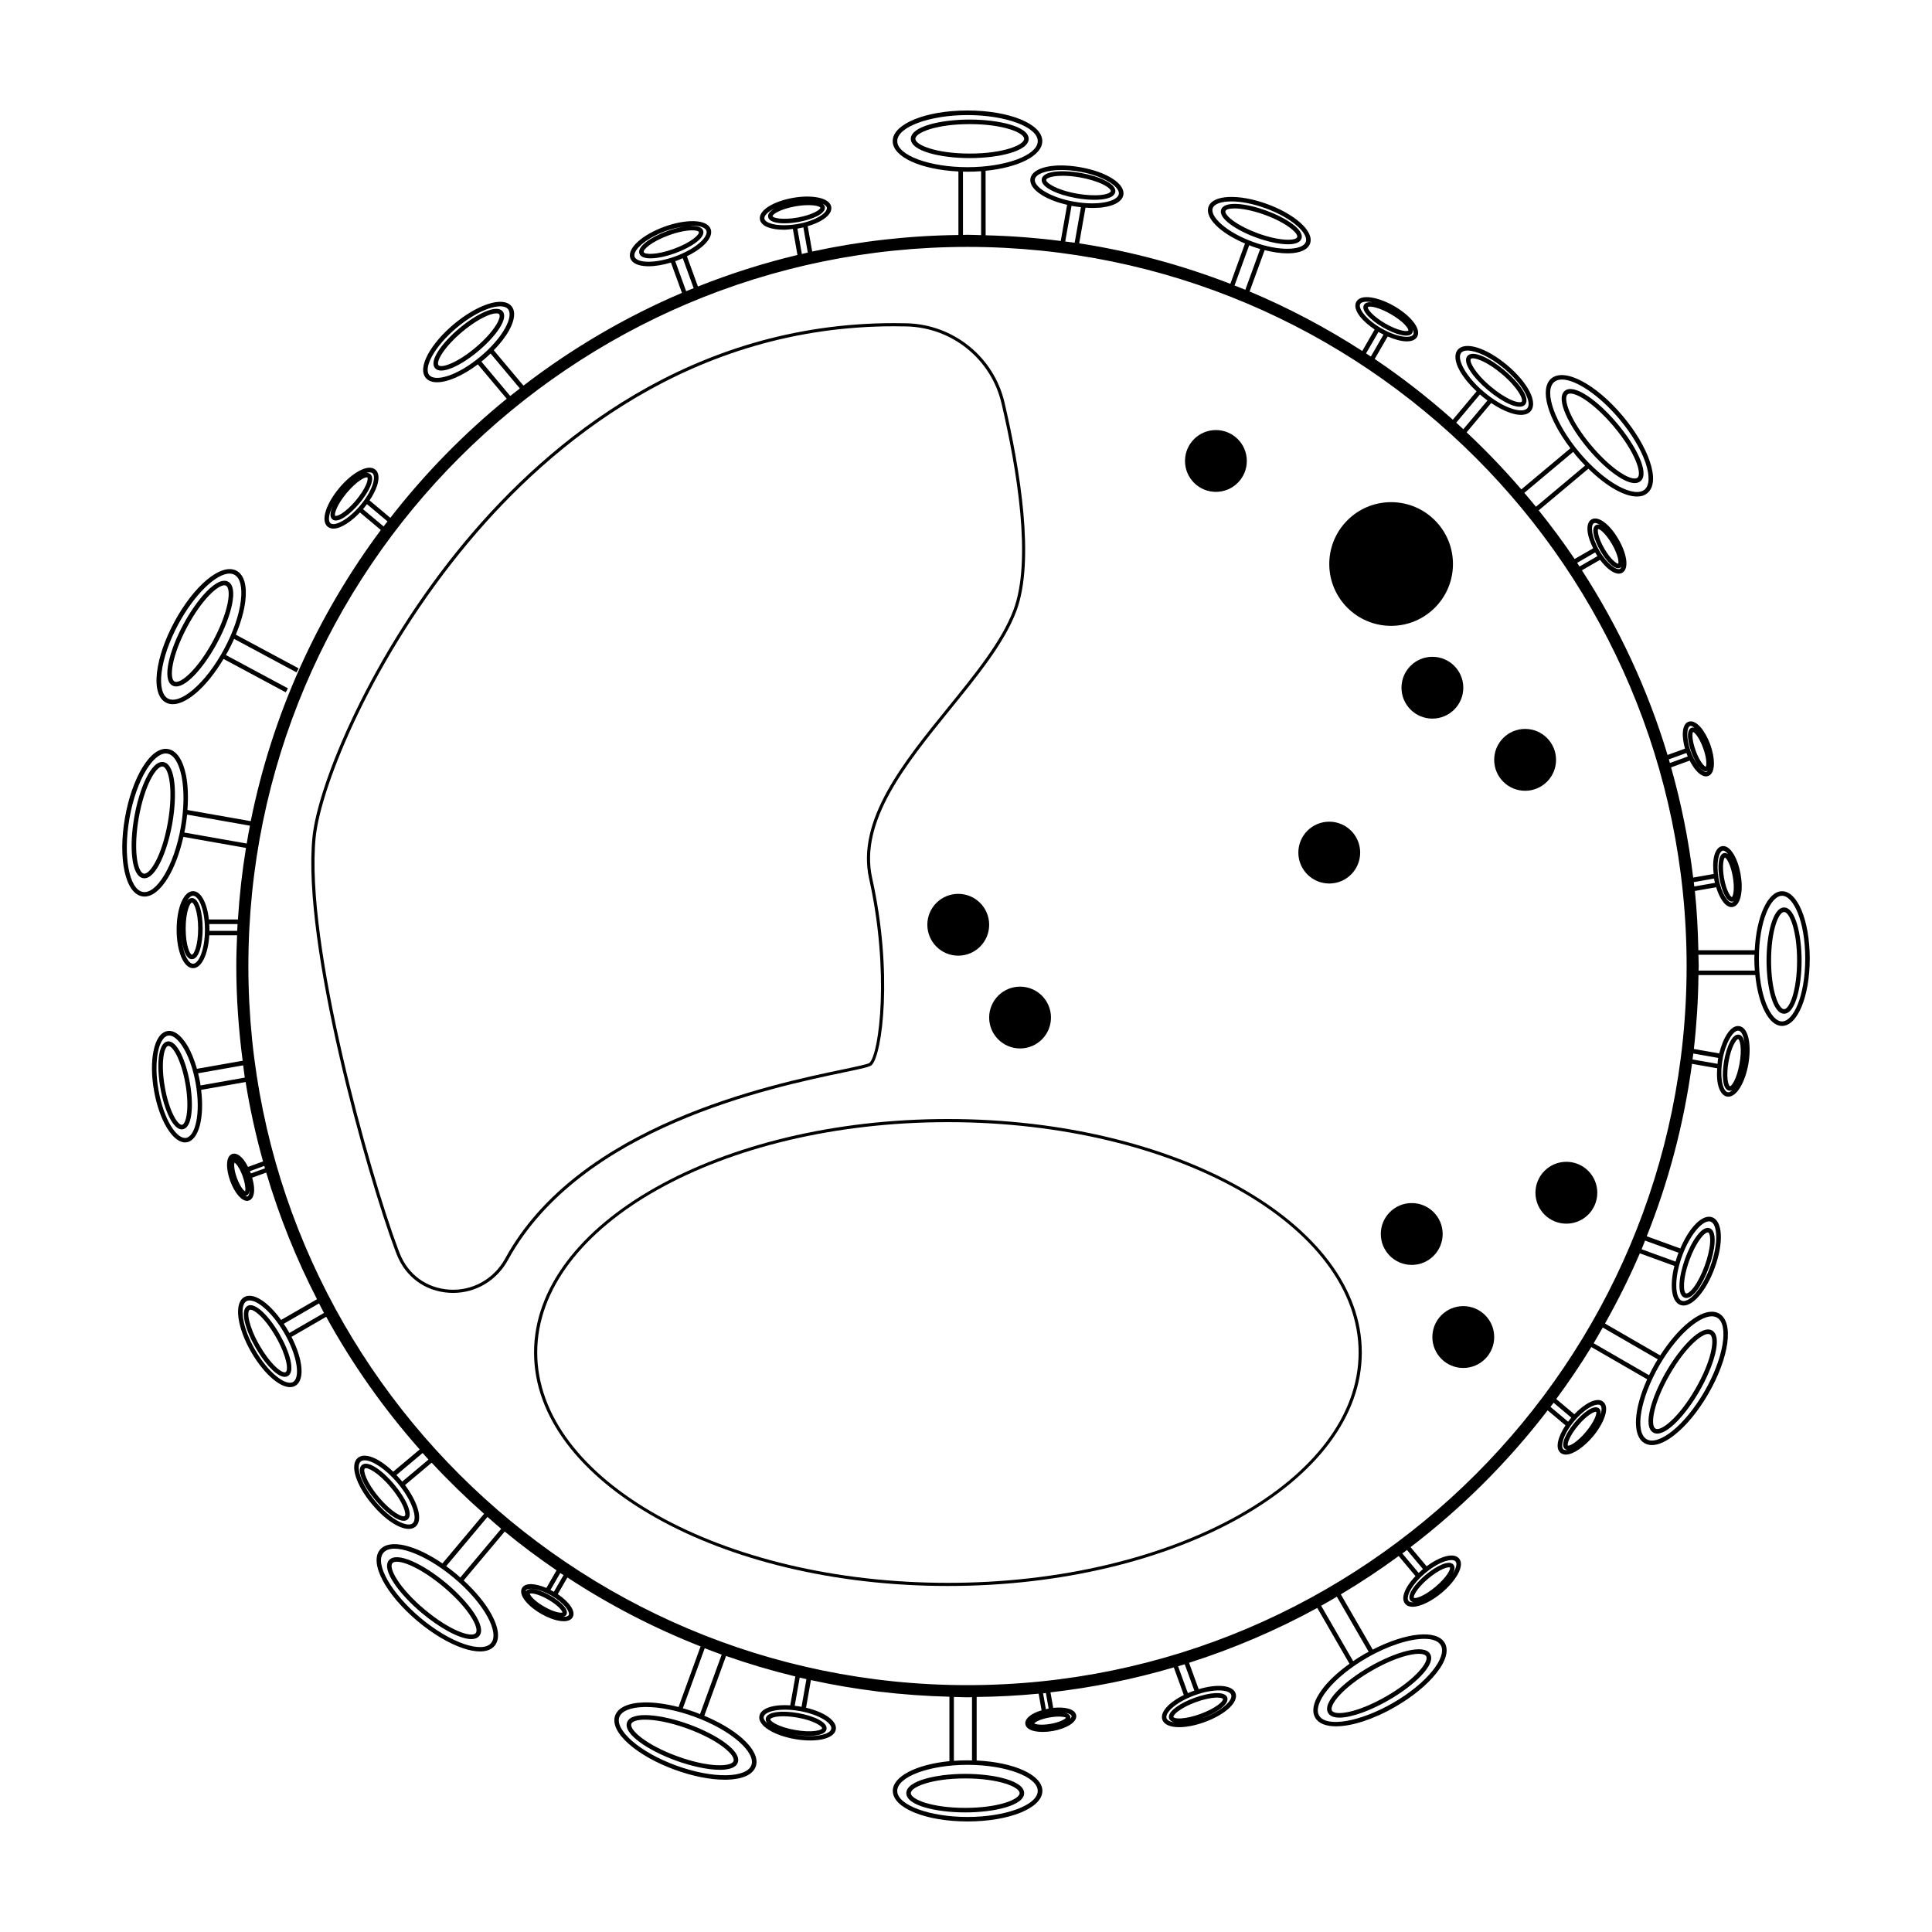
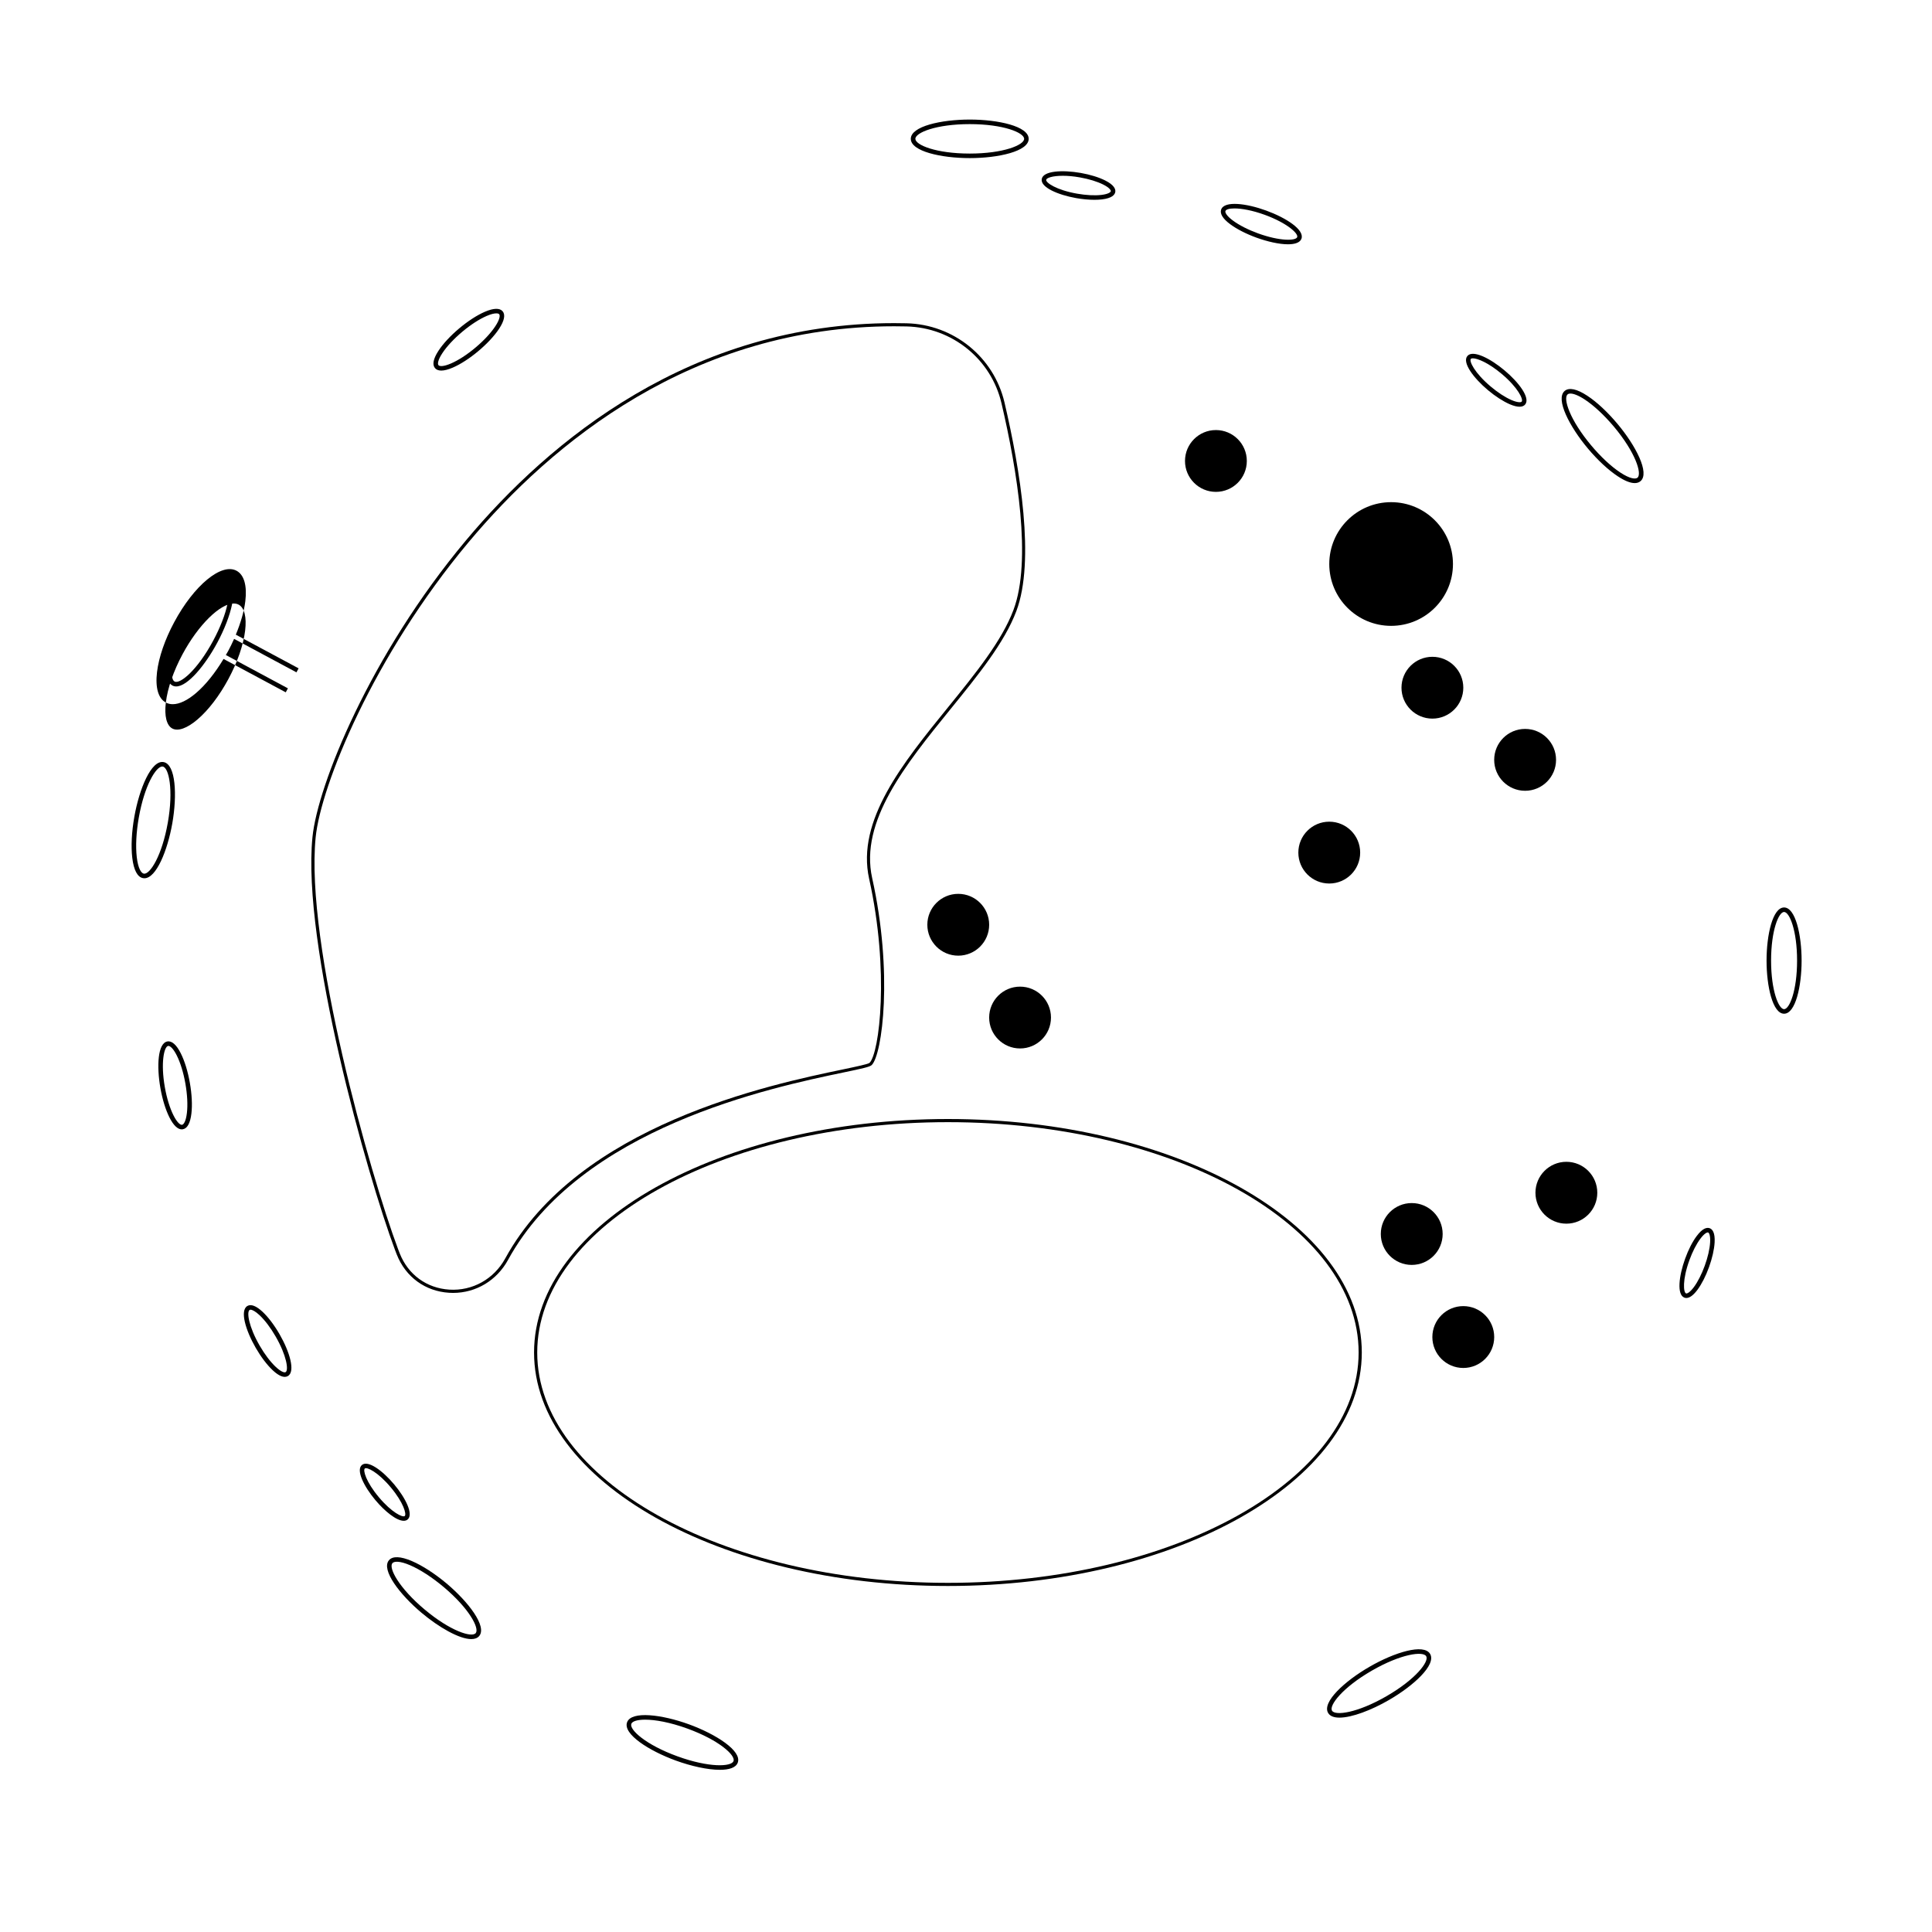
<svg xmlns="http://www.w3.org/2000/svg" fill="#000000" width="800px" height="800px" version="1.1" viewBox="144 144 512 512">
  <g>
    <path d="m416.61 180.79c0-3.316-8.051-5.106-15.613-5.106-7.57 0-15.625 1.789-15.625 5.106 0 3.316 8.051 5.109 15.625 5.109 7.562 0 15.613-1.793 15.613-5.109zm-30.027 0c0-1.629 5.481-3.898 14.414-3.898 8.922 0 14.41 2.273 14.41 3.898 0 1.633-5.488 3.906-14.41 3.906-8.934 0-14.414-2.273-14.414-3.906z" />
    <path d="m277.21 226.5c-0.766-0.91-2.398-0.871-4.707 0.121-2.066 0.891-4.473 2.449-6.793 4.394-2.312 1.941-4.273 4.047-5.5 5.926-1.379 2.102-1.703 3.691-0.938 4.609 0.367 0.438 0.934 0.656 1.672 0.656 0.805 0 1.824-0.262 3.027-0.777 2.066-0.887 4.481-2.449 6.793-4.387 2.316-1.945 4.273-4.047 5.508-5.926 1.379-2.102 1.703-3.695 0.938-4.617zm-7.211 9.621c-2.227 1.875-4.535 3.367-6.492 4.207-1.996 0.863-3.027 0.781-3.305 0.449-0.277-0.328-0.176-1.359 1.02-3.176 1.168-1.785 3.043-3.793 5.269-5.668 2.227-1.867 4.527-3.359 6.488-4.207 1.164-0.504 1.996-0.68 2.551-0.68 0.398 0 0.641 0.09 0.762 0.227 0.277 0.328 0.172 1.359-1.023 3.18-1.168 1.785-3.043 3.797-5.269 5.668z" />
    <path d="m187.34 345.96c-3.254-0.578-6.422 7.039-7.738 14.488-0.711 4.004-0.902 7.863-0.551 10.863 0.383 3.269 1.375 5.144 2.867 5.406 0.117 0.02 0.23 0.031 0.352 0.031 3.141 0 6.117-7.336 7.387-14.52 1.312-7.461 0.949-15.691-2.316-16.27zm1.133 16.055c-1.551 8.793-4.734 13.77-6.348 13.516-0.676-0.117-1.527-1.328-1.879-4.363-0.336-2.887-0.145-6.613 0.539-10.508 1.508-8.559 4.57-13.527 6.211-13.527 0.051 0 0.09 0 0.137 0.012 1.602 0.281 2.887 6.078 1.34 14.871z" />
-     <path d="m187.95 330.18c0.551 0.297 1.164 0.441 1.832 0.441 1.758 0 3.883-1.008 6.176-2.961 2.551-2.172 5.074-5.352 7.285-9.035l16.484 8.848 0.57-1.059-16.445-8.828c0.195-0.348 0.414-0.676 0.605-1.039 0.578-1.078 1.102-2.16 1.582-3.238l16.523 8.867 0.57-1.059-16.637-8.922c1.293-3.125 2.188-6.176 2.516-8.871 0.5-4.133-0.328-6.996-2.328-8.07-3.996-2.144-11.262 3.84-16.516 13.633-2.465 4.586-4.082 9.281-4.555 13.227-0.492 4.129 0.336 6.996 2.336 8.066zm-1.133-7.926c0.457-3.793 2.031-8.344 4.422-12.801 4.207-7.844 10.004-13.445 13.578-13.445 0.48 0 0.922 0.102 1.309 0.312 1.512 0.812 2.133 3.316 1.703 6.871-0.457 3.793-2.023 8.344-4.418 12.801-2.394 4.457-5.309 8.277-8.223 10.762-2.727 2.324-5.152 3.188-6.664 2.379-1.516-0.82-2.137-3.324-1.707-6.879z" />
+     <path d="m187.95 330.18c0.551 0.297 1.164 0.441 1.832 0.441 1.758 0 3.883-1.008 6.176-2.961 2.551-2.172 5.074-5.352 7.285-9.035l16.484 8.848 0.57-1.059-16.445-8.828c0.195-0.348 0.414-0.676 0.605-1.039 0.578-1.078 1.102-2.16 1.582-3.238l16.523 8.867 0.57-1.059-16.637-8.922c1.293-3.125 2.188-6.176 2.516-8.871 0.5-4.133-0.328-6.996-2.328-8.07-3.996-2.144-11.262 3.84-16.516 13.633-2.465 4.586-4.082 9.281-4.555 13.227-0.492 4.129 0.336 6.996 2.336 8.066zc0.457-3.793 2.031-8.344 4.422-12.801 4.207-7.844 10.004-13.445 13.578-13.445 0.48 0 0.922 0.102 1.309 0.312 1.512 0.812 2.133 3.316 1.703 6.871-0.457 3.793-2.023 8.344-4.418 12.801-2.394 4.457-5.309 8.277-8.223 10.762-2.727 2.324-5.152 3.188-6.664 2.379-1.516-0.82-2.137-3.324-1.707-6.879z" />
    <path d="m189.69 325.67c0.309 0.168 0.641 0.242 1.004 0.242 3.039 0 7.68-5.621 10.883-11.586 1.918-3.582 3.309-7.184 3.914-10.141 0.66-3.231 0.309-5.316-1.031-6.031-2.922-1.566-8.305 4.676-11.879 11.348-3.586 6.66-5.812 14.594-2.891 16.168zm3.945-15.609c3.863-7.195 8.035-10.953 9.82-10.953 0.168 0 0.312 0.035 0.438 0.102 0.598 0.324 1.031 1.738 0.418 4.731-0.578 2.84-1.93 6.328-3.797 9.812-4.223 7.871-8.816 11.629-10.258 10.855-1.441-0.77-0.844-6.676 3.379-14.547z" />
    <path d="m191.91 423.14c-1.137-2.262-2.367-3.356-3.551-3.144-2.562 0.453-2.871 6.543-1.855 12.324 0.527 3.008 1.379 5.777 2.402 7.809 1.047 2.074 2.172 3.168 3.266 3.168 0.098 0 0.191-0.012 0.289-0.031 1.188-0.207 1.969-1.648 2.266-4.168 0.266-2.254 0.117-5.148-0.414-8.152-0.531-3.008-1.379-5.777-2.402-7.805zm1.621 15.816c-0.258 2.195-0.848 3.055-1.281 3.129-0.43 0.082-1.285-0.527-2.273-2.5-0.969-1.93-1.785-4.574-2.293-7.465-1.129-6.387-0.23-10.746 0.875-10.941h0.074c0.449 0 1.266 0.641 2.203 2.504 0.969 1.926 1.785 4.578 2.293 7.473 0.512 2.894 0.652 5.668 0.402 7.801z" />
    <path d="m213.62 491.67c-1.688-1.586-3.094-2.137-4.055-1.578-2.07 1.195-0.453 6.492 2.211 11.109 1.379 2.394 2.961 4.484 4.457 5.894 1.258 1.184 2.352 1.789 3.234 1.789 0.301 0 0.574-0.074 0.82-0.215 2.066-1.195 0.453-6.488-2.211-11.105-1.379-2.391-2.961-4.484-4.457-5.894zm6.066 15.961c-0.352 0.203-1.301-0.156-2.629-1.41-1.41-1.328-2.922-3.324-4.242-5.617-2.906-5.031-3.508-8.969-2.648-9.465 0.059-0.035 0.137-0.055 0.227-0.055 0.453 0 1.293 0.422 2.402 1.465 1.41 1.328 2.922 3.324 4.242 5.617 2.91 5.031 3.508 8.969 2.648 9.465z" />
    <path d="m239.91 532.24c-1.633 1.367 0.559 5.719 3.566 9.305 2.492 2.977 5.598 5.481 7.516 5.481 0.402 0 0.75-0.105 1.031-0.344 1.633-1.367-0.559-5.723-3.57-9.309-3.008-3.586-6.91-6.504-8.543-5.133zm11.348 13.523c-0.523 0.449-3.438-0.91-6.856-4.988-3.422-4.074-4.254-7.168-3.719-7.613 0.535-0.441 3.438 0.906 6.856 4.984 3.422 4.074 4.246 7.168 3.719 7.617z" />
    <path d="m253.18 557.71c-3.031-1.301-5.144-1.375-6.109-0.223-2.133 2.543 2.883 9.09 8.676 13.949 4.519 3.793 9.965 6.941 13.148 6.941 0.902 0 1.621-0.258 2.098-0.812 2.133-2.539-2.883-9.09-8.68-13.957-3.121-2.606-6.363-4.703-9.133-5.898zm16.887 19.082c-1.047 1.254-6.711-0.527-13.551-6.273-6.836-5.742-9.578-11.008-8.531-12.258 0.441-0.523 1.914-0.656 4.719 0.551 2.664 1.152 5.801 3.188 8.828 5.727 6.844 5.738 9.582 11.004 8.535 12.254z" />
    <path d="m310.18 600.43c-1.137 3.117 5.812 7.551 12.922 10.141 4.047 1.473 8.434 2.449 11.668 2.449 2.457 0 4.262-0.562 4.746-1.91 1.137-3.113-5.809-7.547-12.922-10.141-7.109-2.586-15.281-3.652-16.414-0.539zm28.215 10.273c-0.555 1.531-6.488 1.789-14.879-1.266-8.395-3.047-12.766-7.062-12.211-8.594 0.246-0.68 1.559-1.113 3.668-1.113 2.644 0 6.551 0.676 11.219 2.371 8.387 3.059 12.762 7.07 12.203 8.602z" />
-     <path d="m384.18 619.2c0 3.32 8.047 5.109 15.613 5.109 7.57 0 15.617-1.785 15.617-5.109 0-3.316-8.047-5.106-15.617-5.106-7.566 0.004-15.613 1.793-15.613 5.106zm30.027 0c0 1.633-5.488 3.906-14.414 3.906s-14.414-2.273-14.414-3.906c0-1.629 5.488-3.898 14.414-3.898s14.414 2.273 14.414 3.898z" />
    <path d="m495.96 597.94c0.504 0.871 1.578 1.25 3.012 1.25 3.293 0 8.496-1.996 13.059-4.637 6.566-3.785 12.637-9.352 10.973-12.234-1.652-2.867-9.527-0.395-16.066 3.391-6.57 3.785-12.641 9.359-10.977 12.23zm11.57-11.191c7.734-4.469 13.617-5.238 14.434-3.824 0.805 1.41-2.797 6.121-10.539 10.59-7.734 4.465-13.617 5.234-14.434 3.824-0.805-1.41 2.805-6.121 10.539-10.59z" />
-     <path d="m582.12 523.64c0.324 0.188 0.68 0.277 1.074 0.277 3.031 0 7.805-5.43 11.16-11.246 3.777-6.555 6.246-14.414 3.387-16.07-2.883-1.656-8.445 4.418-12.234 10.973-3.789 6.555-6.258 14.406-3.387 16.066zm4.43-15.473c4.457-7.734 9.168-11.348 10.59-10.535 1.406 0.816 0.629 6.699-3.828 14.434-4.469 7.727-9.168 11.348-10.59 10.535-1.418-0.82-0.637-6.699 3.828-14.434z" />
    <path d="m590.39 487.89c0.145 0.059 0.316 0.09 0.504 0.09 0.699 0 1.672-0.457 2.941-2.156 1.113-1.5 2.207-3.629 3.059-5.984 0.855-2.363 1.387-4.691 1.496-6.555 0.156-2.684-0.621-3.547-1.301-3.793-0.691-0.25-1.828-0.098-3.445 2.066-1.125 1.5-2.207 3.621-3.059 5.984-1.664 4.574-2.262 9.594-0.195 10.348zm1.32-9.938c0.816-2.254 1.848-4.266 2.902-5.672 0.992-1.336 1.672-1.672 1.969-1.672 0.039 0 0.07 0.004 0.102 0.016 0.227 0.086 0.621 0.734 0.516 2.606-0.102 1.75-0.609 3.953-1.426 6.203-0.816 2.254-1.848 4.273-2.891 5.68-1.125 1.5-1.848 1.742-2.066 1.652-0.703-0.25-1.008-3.586 0.895-8.812z" />
-     <path d="m616.27 380.18c-3.797 0-6.812 6.723-7.25 15.637h-14.938c-0.117-5.281-0.383-10.531-0.918-15.699l5.637-0.992c0.867 2.863 2.363 5.269 4.066 5.269 0.105 0 0.215-0.012 0.324-0.031 1.043-0.188 1.809-1.258 2.156-3.027 0.324-1.578 0.297-3.586-0.07-5.652-0.363-2.07-1.023-3.965-1.859-5.34-0.945-1.543-2.023-2.293-3.066-2.102-1.043 0.18-1.809 1.258-2.168 3.023-0.246 1.238-0.215 2.762-0.051 4.344l-5.422 0.961c-1.199-9.984-3.18-19.738-5.856-29.207l4.938-1.797c0.516 1.023 1.094 1.934 1.715 2.637 0.887 1.012 1.789 1.547 2.602 1.547 0.195 0 0.402-0.031 0.59-0.102 2.047-0.746 1.797-4.852 0.539-8.34-0.68-1.832-1.582-3.473-2.578-4.602-1.125-1.27-2.254-1.777-3.199-1.441-1.809 0.66-1.82 3.965-0.918 7.133l-4.625 1.676c-5.273-17.488-12.977-33.918-22.691-48.941l4.801-2.769c1.559 2.074 3.438 3.664 4.949 3.664 0.344 0 0.66-0.082 0.953-0.25 0.918-0.527 1.27-1.793 1.004-3.57-0.246-1.586-0.953-3.461-2.004-5.273-1.043-1.812-2.301-3.367-3.562-4.367-1.406-1.125-2.684-1.449-3.594-0.926-0.918 0.523-1.27 1.793-1.004 3.57 0.195 1.246 0.734 2.664 1.438 4.09l-4.914 2.836c-2.984-4.438-6.184-8.723-9.516-12.891l13.156-11.035c2.418 2.363 4.922 4.328 7.301 5.629 2.117 1.16 4.016 1.742 5.566 1.742 1.125 0 2.055-0.301 2.785-0.918 1.742-1.457 1.969-4.43 0.629-8.375-1.27-3.758-3.809-8.027-7.152-12.016-7.144-8.516-15.469-12.898-18.953-9.969-3.231 2.707-0.953 10.586 5.059 18.488l-13 10.906c-4.566-5.301-9.406-10.348-14.504-15.129l6.516-7.766c1.703 1.148 3.426 2.062 4.996 2.59 1.082 0.367 2.047 0.551 2.883 0.551 1.152 0 2.035-0.336 2.602-1.012 1.949-2.312-0.746-7.551-6.266-12.176-5.512-4.625-11.141-6.367-13.078-4.062-0.973 1.164-0.805 3.113 0.492 5.488 0.992 1.809 2.57 3.727 4.5 5.531l-6.297 7.508c-6.535-5.809-13.43-11.203-20.703-16.09l3.438-5.949c1.789 0.777 3.613 1.281 5.066 1.281 1.258 0 2.254-0.359 2.746-1.203 0.578-1.02 0.207-2.449-1.062-4.035-1.152-1.438-2.922-2.887-4.996-4.086-3.906-2.258-8.758-3.438-10.055-1.184-0.59 1.02-0.215 2.449 1.055 4.031 0.918 1.148 2.254 2.301 3.797 3.332l-3.285 5.699c-9.438-6.074-19.398-11.387-29.855-15.773l3.984-10.953c2.144 0.535 4.211 0.848 6.019 0.848h0.395c3.043-0.07 5.039-0.992 5.617-2.586s-0.352-3.578-2.644-5.594c-2.137-1.883-5.254-3.629-8.766-4.902-7.535-2.746-14.359-2.438-15.488 0.699-0.578 1.594 0.352 3.578 2.644 5.586 1.773 1.562 4.242 3.012 7.019 4.195l-3.883 10.68c-12.762-4.934-26.152-8.602-40.059-10.734l1.672-9.457c0.641 0.047 1.281 0.09 1.879 0.09 4.523 0 7.766-1.27 8.156-3.465 0.516-2.941-4.387-6.102-11.406-7.336-7.019-1.246-12.699 0.051-13.219 2.996-0.258 1.48 0.852 3.066 3.144 4.457 1.742 1.059 4.039 1.926 6.578 2.516l-1.691 9.574c-6.539-0.836-13.176-1.34-19.902-1.508l-0.016-17.09c8.727-0.863 15.027-4.008 15.027-7.867 0-4.543-8.711-8.113-19.824-8.113s-19.82 3.566-19.82 8.113c0 4.211 7.477 7.566 17.418 8.047v16.836c-13.281 0.16-26.238 1.664-38.754 4.379l-1.184-6.715c1.441-0.43 2.75-0.957 3.793-1.598 1.785-1.082 2.648-2.332 2.445-3.523-0.211-1.184-1.449-2.066-3.5-2.473-1.859-0.371-4.231-0.344-6.66 0.09-2.445 0.43-4.68 1.211-6.297 2.195-1.785 1.09-2.648 2.332-2.445 3.523 0.336 1.906 3.117 2.727 6.367 2.727 0.766 0 1.566-0.121 2.363-0.211l1.211 6.898c-9.055 2.168-17.855 4.969-26.371 8.359l-2.918-8.012c1.633-0.805 3.082-1.715 4.188-2.691 1.828-1.613 2.578-3.215 2.109-4.516-0.473-1.301-2.082-2.051-4.516-2.102-2.254-0.047-5.004 0.473-7.766 1.477-2.766 1.008-5.215 2.379-6.902 3.859-1.824 1.613-2.574 3.215-2.102 4.516 0.473 1.301 2.074 2.047 4.516 2.102 0.102 0 0.207 0.004 0.312 0.004 1.762 0 3.812-0.352 5.926-0.984l2.922 8.031c-15.078 6.422-29.164 14.73-42.008 24.582l-7.863-9.371c1.715-1.77 3.141-3.594 4.09-5.332 1.512-2.762 1.723-5.019 0.598-6.359-1.129-1.336-3.387-1.516-6.363-0.516-2.801 0.945-5.977 2.836-8.938 5.32-2.961 2.488-5.375 5.285-6.793 7.879-1.512 2.762-1.723 5.019-0.598 6.352 0.641 0.77 1.676 1.137 2.969 1.137 2.785 0 6.797-1.715 10.812-4.742l7.652 9.113c-11.441 9.309-21.781 19.91-30.844 31.559l-5.5-4.621c0.855-1.289 1.535-2.586 1.945-3.773 0.684-2.031 0.543-3.582-0.402-4.375-0.941-0.797-2.5-0.66-4.375 0.367-1.715 0.938-3.559 2.519-5.188 4.473-1.637 1.949-2.883 4.039-3.508 5.883-0.684 2.023-0.543 3.578 0.398 4.375 0.434 0.359 0.957 0.523 1.551 0.523 2 0 4.746-1.867 7.031-4.273l5.531 4.637c-16.746 22.48-28.738 48.703-34.477 77.164l-16.773-2.957c0.25-3.371 0.152-6.551-0.383-9.215-0.82-4.082-2.504-6.543-4.731-6.938-2.231-0.398-4.66 1.344-6.82 4.902-2.066 3.391-3.699 8.082-4.606 13.211-1.93 10.941 0.066 20.137 4.543 20.922 0.211 0.035 0.418 0.055 0.629 0.055 2.055 0 4.231-1.734 6.195-4.957 1.742-2.856 3.144-6.664 4.098-10.855l16.59 2.922c-1.02 6.227-1.727 12.555-2.133 18.965h-7.699c-0.484-4.41-2.117-7.508-4.195-7.508-2.484 0-4.352 4.387-4.352 10.211 0 5.82 1.875 10.207 4.352 10.207 2.262 0 3.996-3.656 4.297-8.711h7.371c-0.109 2.691-0.207 5.387-0.207 8.105 0 8.52 0.613 16.898 1.684 25.137l-12.117 2.137c-0.68-2.387-1.562-4.559-2.602-6.273-1.652-2.711-3.523-4.039-5.25-3.727-1.738 0.309-3.039 2.188-3.664 5.305-0.586 2.922-0.535 6.648 0.145 10.5 1.387 7.879 4.934 13.699 8.227 13.699 0.16 0 0.324-0.02 0.48-0.051 3.152-0.551 4.684-6.492 3.777-13.875l11.785-2.074c1.148 7.152 2.711 14.172 4.621 21.043l-3.981 1.449c-0.43-0.832-0.891-1.602-1.406-2.18-0.973-1.109-1.969-1.551-2.801-1.246-1.805 0.656-1.621 4.102-0.508 7.168 0.57 1.566 1.352 2.957 2.195 3.914 0.777 0.883 1.562 1.344 2.266 1.344 0.188 0 0.363-0.035 0.535-0.102 0.836-0.301 1.316-1.273 1.344-2.75 0.02-0.973-0.195-2.121-0.523-3.293l3.723-1.355c3.449 11.684 7.977 22.91 13.457 33.562l-9.508 5.492c-1.309-1.805-2.719-3.367-4.121-4.488-2.262-1.809-4.277-2.363-5.672-1.551-2.746 1.586-1.926 7.992 1.879 14.574 1.77 3.059 3.898 5.68 6.012 7.359 1.578 1.266 3.039 1.914 4.254 1.914 0.523 0 1.004-0.121 1.422-0.363 1.395-0.805 1.93-2.828 1.496-5.688-0.336-2.207-1.234-4.734-2.523-7.273l9.199-5.32c6.949 12.652 15.289 24.426 24.777 35.16l-7.019 5.891c-3.754-3.629-7.543-5.199-9.383-3.652-2.188 1.832-0.551 7.141 3.809 12.332 3.406 4.055 7.152 6.484 9.684 6.484 0.715 0 1.324-0.188 1.805-0.594 2.004-1.684 0.777-6.266-2.785-11.023l7.062-5.93c4.402 4.742 9.043 9.262 13.891 13.543l-11.035 13.148c-7.227-4.934-14.066-6.594-16.547-3.637-2.922 3.488 1.457 11.809 9.969 18.949 3.988 3.352 8.258 5.894 12.016 7.164 1.699 0.57 3.215 0.855 4.508 0.855 1.715 0 3.039-0.504 3.871-1.484 1.461-1.742 1.16-4.711-0.836-8.359-1.602-2.938-4.203-6.062-7.356-8.977l10.879-12.957c4.418 3.629 8.996 7.047 13.734 10.277l-2.695 4.676c-2.766-1.176-5.566-1.527-6.457 0.02-1.102 1.906 1.762 4.934 5.012 6.812 1.719 0.988 3.488 1.664 4.992 1.895 0.367 0.055 0.719 0.086 1.043 0.086 1.152 0 1.977-0.359 2.367-1.047 0.977-1.691-1.168-4.258-3.934-6.133l2.551-4.414c11.035 7.246 22.848 13.375 35.293 18.273l-5.844 16.062c-3.281-0.832-6.43-1.281-9.141-1.219-4.156 0.102-6.879 1.328-7.652 3.461-0.781 2.133 0.516 4.82 3.641 7.57 2.984 2.621 7.316 5.047 12.207 6.828 4.672 1.699 9.332 2.621 13.195 2.621 0.188 0 0.367 0 0.543-0.004 4.16-0.098 6.879-1.324 7.656-3.461 0.777-2.125-0.523-4.816-3.641-7.566-2.516-2.207-6.019-4.258-9.98-5.918l5.762-15.844c5.996 2.106 12.121 3.918 18.367 5.43l-1.355 7.652c-1.617-0.105-3.16-0.047-4.453 0.211-2.188 0.438-3.512 1.371-3.727 2.625-0.227 1.254 0.707 2.59 2.609 3.742 1.742 1.062 4.137 1.898 6.762 2.359 1.41 0.25 2.797 0.379 4.09 0.379 1.109 0 2.152-0.102 3.066-0.277 2.191-0.441 3.512-1.375 3.734-2.629 0.395-2.242-2.934-4.606-7.891-5.777l1.289-7.324c11.863 2.606 24.141 4.098 36.707 4.41v17.074c-8.711 0.863-15.008 4.004-15.008 7.875 0 4.543 8.707 8.105 19.82 8.105s19.824-3.562 19.824-8.105c0-4.219-7.481-7.578-17.418-8.051v-16.836c5.531-0.066 11.012-0.344 16.426-0.871l0.781 4.414c-0.945 0.293-1.828 0.629-2.523 1.055-1.305 0.797-1.934 1.734-1.777 2.629 0.156 0.898 1.066 1.566 2.57 1.863 0.609 0.117 1.293 0.18 2.019 0.18 0.848 0 1.754-0.086 2.672-0.246 1.715-0.301 3.285-0.852 4.422-1.547 1.309-0.797 1.945-1.727 1.785-2.629-0.309-1.738-3.125-2.266-6.086-1.965l-0.727-4.106c11.215-1.273 22.129-3.508 32.684-6.613l2.656 7.32c-4.027 1.984-6.398 4.606-5.68 6.574 0.473 1.301 2.137 1.953 4.449 1.953 1.91 0 4.254-0.441 6.742-1.352 5.531-2.012 9.055-5.305 8.195-7.656-0.785-2.152-4.863-2.535-9.766-1.062l-2.551-6.996c11.859-3.785 23.219-8.656 33.977-14.535l8.539 14.793c-2.746 1.977-5.117 4.098-6.812 6.211-2.602 3.25-3.406 6.125-2.273 8.086 0.898 1.543 2.863 2.281 5.512 2.281 4.109 0 9.848-1.793 15.703-5.176 4.508-2.602 8.363-5.742 10.832-8.844 2.609-3.25 3.414-6.117 2.273-8.082-2.106-3.648-10.254-2.781-19.078 1.77l-8.453-14.637c5.273-3.144 10.395-6.539 15.332-10.156l4.449 5.309c-0.992 1.055-1.84 2.137-2.402 3.176-0.973 1.785-1.102 3.258-0.344 4.16 0.473 0.559 1.16 0.801 1.996 0.801 2.156 0 5.234-1.629 7.734-3.723 3.465-2.906 6.246-7.078 4.566-9.074-0.746-0.902-2.231-1.043-4.152-0.387-1.406 0.473-2.941 1.328-4.449 2.438l-4.254-5.062c13.648-10.422 25.871-22.625 36.328-36.25l4.731 3.977c-1.891 2.871-2.863 5.977-1.328 7.266 0.395 0.328 0.875 0.48 1.414 0.48 2.066 0 4.996-2.188 7.176-4.781 2.746-3.273 4.644-7.617 2.746-9.203-1.691-1.422-5.008 0.523-7.664 3.289l-4.793-4.031c3.285-4.453 6.398-9.043 9.289-13.773l14.809 8.543c-3.613 7.969-4.055 15-0.711 16.93 0.578 0.332 1.238 0.508 1.969 0.508 1.723 0 3.828-0.945 6.109-2.777 3.109-2.484 6.246-6.332 8.848-10.844 5.562-9.621 6.828-18.941 2.891-21.215-1.969-1.137-4.84-0.328-8.086 2.273-2.621 2.09-5.234 5.188-7.566 8.801l-14.629-8.449c3.387-6.016 6.484-12.219 9.23-18.605l9.16 3.336c-1.32 5.266-0.777 9.496 1.566 10.352 0.277 0.102 0.559 0.145 0.855 0.145 1.219 0 2.625-0.836 4.035-2.445 1.621-1.84 3.129-4.519 4.223-7.543 2.414-6.621 2.125-12.379-0.648-13.391-2.57-0.938-6.039 2.574-8.465 8.262l-8.898-3.238c5.773-14.465 9.848-29.773 11.996-45.695l6.672 1.18c-0.09 1.465-0.082 2.867 0.156 4.039 0.402 2.023 1.281 3.254 2.449 3.465 0.117 0.023 0.238 0.023 0.352 0.023 1.062 0 2.168-0.852 3.129-2.438 0.973-1.598 1.754-3.809 2.176-6.219 0.797-4.523 0.238-9.578-2.363-10.039-2.344-0.418-4.379 3.215-5.356 7.231l-6.723-1.18c0.73-6.438 1.145-12.973 1.219-19.582h15.055c0.785 7.812 3.602 13.477 7.094 13.477 4.109 0 7.34-7.844 7.34-17.855 0.004-10.004-3.227-17.848-7.336-17.848zm-13.07-3.887c0.59 3.356 0.082 5.254-0.238 5.445-0.352-0.074-1.484-1.684-2.074-5.039-0.598-3.391-0.059-5.301 0.215-5.445 0.344 0.039 1.508 1.648 2.098 5.039zm-3.84-4.785c0.238-1.195 0.699-1.988 1.188-2.082 0.039-0.004 0.07-0.004 0.102-0.004 0.383 0 0.867 0.363 1.34 0.977-0.352-0.277-0.711-0.395-1.082-0.328-1.602 0.289-1.754 3.742-1.211 6.836 0.527 2.961 1.762 6.031 3.285 6.031 0.059 0 0.125-0.004 0.195-0.016 0.117-0.02 0.215-0.09 0.324-0.145-0.168 0.211-0.344 0.367-0.523 0.402-0.953 0.156-2.785-2.203-3.543-6.465-0.324-1.922-0.355-3.769-0.074-5.207zm-404.5 11.672c0.492 0 1.652 2.352 1.652 6.906 0 4.555-1.152 6.906-1.652 6.906s-1.652-2.348-1.652-6.906c0-4.559 1.16-6.906 1.652-6.906zm-2.856 7.211c0-0.047 0.004-0.086 0.004-0.125 0 0.324 0.012 0.645 0.031 0.969-0.012-0.285-0.035-0.551-0.035-0.844zm3.152 9.008c-1.367 0-2.867-3.144-3.102-7.773 0.207 3.394 1.098 6.574 2.805 6.574 1.961 0 2.852-4.203 2.852-8.105 0-3.906-0.891-8.113-2.852-8.113-0.48 0-0.898 0.262-1.25 0.699 0.484-0.82 1.027-1.301 1.551-1.301 1.492 0 3.152 3.699 3.152 9.008 0.004 5.312-1.66 9.012-3.156 9.012zm11.699-8.711h-7.356c0-0.105 0.012-0.203 0.012-0.301 0-0.52-0.031-1.012-0.059-1.5h7.508c-0.035 0.602-0.078 1.203-0.105 1.801zm-13.531 54.859c-2.383 0.422-5.891-4.574-7.32-12.688-0.656-3.703-0.711-7.269-0.145-10.055 0.516-2.559 1.492-4.144 2.691-4.359 0.09-0.016 0.188-0.02 0.281-0.02 1.145 0 2.484 1.145 3.734 3.195 1.473 2.422 2.648 5.801 3.301 9.508 1.426 8.102-0.164 13.996-2.543 14.418zm3.816-13.891c-0.039-0.25-0.055-0.488-0.102-0.742-0.152-0.848-0.336-1.672-0.535-2.481l11.949-2.109c0.145 1.09 0.25 2.18 0.418 3.258zm219.77 169.12c-0.004-0.012-0.016-0.02-0.016-0.031-0.016-0.074 0-0.168 0.047-0.277-0.031 0.102-0.031 0.199-0.031 0.309zm179.7-252.55c-0.102 0.141-0.207 0.258-0.324 0.297-0.414 0.156-1.145-0.273-1.879-1.109-0.09-0.098-0.156-0.246-0.246-0.352 0.68 0.883 1.309 1.344 1.898 1.344 0.137 0 0.266-0.02 0.395-0.07 0.07-0.027 0.098-0.082 0.156-0.109zm-1.262-5.988c1.055 2.887 0.926 4.672 0.691 4.957-0.363-0.07-1.613-1.355-2.664-4.242-1.074-2.969-0.918-4.766-0.711-4.969 0.328 0.012 1.605 1.289 2.684 4.254zm-3.469-5.832c0.059-0.02 0.117-0.031 0.188-0.031 0.266 0 0.621 0.207 0.984 0.5-0.258-0.082-0.516-0.105-0.766-0.012-1.672 0.609-0.805 4.379-0.031 6.508 0.492 1.359 1.125 2.574 1.762 3.481-0.734-0.984-1.426-2.207-1.949-3.648-1.348-3.699-1.016-6.496-0.188-6.797zm-0.965 7.144c0.012 0.02 0.012 0.039 0.02 0.059 0.105 0.297 0.238 0.586 0.352 0.871l-4.75 1.727c-0.102-0.316-0.188-0.645-0.277-0.969zm-19.715-55.336c1.691 2.938 1.859 4.902 1.633 5.184-0.352 0.016-1.969-1.062-3.672-4.012-1.715-2.973-1.859-4.941-1.641-5.18 0.012 0 0.02-0.004 0.031-0.004 0.406-0.004 1.988 1.137 3.648 4.012zm-5.234-3.18c-0.176-1.199-0.031-2.102 0.414-2.352 0.102-0.055 0.215-0.086 0.352-0.086 0.332 0 0.785 0.211 1.258 0.504-0.383-0.117-0.746-0.121-1.062 0.059-0.691 0.395-0.848 1.328-0.516 2.781 0.289 1.188 0.887 2.625 1.715 4.039 0.816 1.414 1.754 2.66 2.644 3.496 0.785 0.742 1.465 1.113 2.047 1.113 0.215 0 0.422-0.055 0.609-0.16 0.105-0.059 0.176-0.156 0.258-0.242-0.082 0.25-0.188 0.457-0.352 0.551-0.836 0.488-3.356-1.113-5.523-4.852-0.965-1.68-1.617-3.41-1.844-4.852zm0.773 5.356c0.02 0.035 0.031 0.066 0.051 0.102 0.168 0.309 0.352 0.605 0.551 0.898l-4.75 2.746c-0.215-0.324-0.414-0.656-0.629-0.977zm-10.84-45.164c0.523-0.441 1.219-0.648 2.035-0.648 3.672 0 9.922 4.156 15.215 10.473 3.254 3.879 5.719 8.004 6.949 11.629 1.145 3.391 1.043 5.969-0.266 7.074-1.309 1.102-3.871 0.75-7.019-0.969-3.344-1.832-6.988-4.977-10.242-8.855-6.484-7.731-9.543-16.297-6.672-18.703zm5.019 18.523c0.246 0.316 0.465 0.637 0.734 0.953 0.777 0.938 1.594 1.824 2.418 2.672l-13.027 10.926c-1.004-1.25-2.047-2.473-3.078-3.691zm-29.043-22.137c-1.023-1.879-1.25-3.387-0.629-4.133 0.324-0.387 0.898-0.578 1.664-0.578 2.188 0 5.906 1.578 9.734 4.785 5.152 4.328 7.359 9.004 6.121 10.484-0.629 0.75-2.156 0.785-4.191 0.098-2.231-0.75-4.793-2.281-7.203-4.301-2.41-2.023-4.359-4.281-5.496-6.356zm4.324 6.918c0.137 0.117 0.258 0.242 0.395 0.352 0.527 0.441 1.062 0.848 1.602 1.25l-6.398 7.617c-0.621-0.578-1.238-1.164-1.879-1.734zm-19.875-18.461c0.918 0.977 0.953 1.465 0.918 1.535-0.039 0.066-0.484 0.277-1.789-0.031-1.25-0.297-2.777-0.941-4.301-1.824-3.481-2.012-4.852-3.984-4.644-4.344 0.051-0.09 0.238-0.145 0.551-0.145 0.926 0 2.922 0.488 5.531 2 1.531 0.875 2.848 1.871 3.734 2.809zm-10.891-2.836c-0.906-1.133-1.27-2.137-0.953-2.68 0.238-0.398 0.836-0.605 1.691-0.605 0.441 0 0.945 0.066 1.508 0.172-1.043-0.117-1.859 0.059-2.211 0.684-0.906 1.57 2.004 4.207 5.09 5.984 1.621 0.941 3.266 1.633 4.625 1.953 0.559 0.133 1.043 0.203 1.465 0.203 0.805 0 1.359-0.246 1.641-0.734 0.145-0.25 0.156-0.543 0.125-0.852 0.227 0.535 0.289 0.996 0.105 1.301-0.66 1.148-4.398 0.695-8.414-1.629-1.957-1.125-3.609-2.477-4.672-3.797zm3.883 4.723c0.059 0.035 0.117 0.082 0.176 0.109 0.371 0.215 0.777 0.402 1.16 0.598l-3.356 5.82c-0.422-0.281-0.855-0.543-1.281-0.828zm-41.602-28.512c-1.867-1.641-2.715-3.199-2.324-4.281 0.402-1.113 2.231-1.785 4.938-1.785 2.43 0 5.578 0.543 9.012 1.797 3.375 1.223 6.359 2.887 8.395 4.676 1.859 1.637 2.707 3.195 2.312 4.277-0.395 1.082-2.047 1.734-4.523 1.793-2.684 0.082-6.051-0.578-9.438-1.809-3.371-1.219-6.344-2.879-8.371-4.668zm7.34 5.547c0.207 0.082 0.414 0.18 0.629 0.258 0.766 0.281 1.527 0.52 2.281 0.734l-3.934 10.809c-0.945-0.395-1.91-0.754-2.863-1.137zm-54.211-14.254c-1.809-1.102-2.75-2.277-2.586-3.231 0.246-1.391 2.996-2.457 7.062-2.457 1.438 0 3.043 0.137 4.758 0.434 6.559 1.16 10.762 4.066 10.422 5.949-0.324 1.883-5.273 3.18-11.828 2.023-3.047-0.535-5.832-1.5-7.828-2.719zm7.125 3.801c0.172 0.031 0.332 0.082 0.508 0.105 0.68 0.121 1.34 0.195 1.988 0.266l-1.664 9.41c-0.828-0.121-1.668-0.211-2.5-0.316zm-46.184-17.137c0-3.742 8.531-6.906 18.617-6.906 10.09 0 18.617 3.164 18.617 6.906 0 3.742-8.523 6.906-18.617 6.906-10.09-0.004-18.617-3.16-18.617-6.906zm22.223 7.973v16.941c-1.199-0.02-2.398-0.098-3.606-0.098-0.402 0-0.797 0.031-1.199 0.035l-0.004-16.77c0.398 0.012 0.797 0.023 1.199 0.023 1.238 0 2.438-0.055 3.609-0.133zm-49.203 9.309c1.324-0.23 2.469-0.316 3.422-0.316 1.996 0 3.125 0.398 3.18 0.691 0.074 0.43-1.961 1.875-6.07 2.602-4.109 0.727-6.519 0.059-6.594-0.367-0.078-0.438 1.957-1.883 6.062-2.609zm-8.227 3.269c-0.109-0.645 0.59-1.496 1.883-2.289 0.289-0.172 0.605-0.332 0.934-0.488-1.215 0.664-1.984 1.457-1.828 2.316 0.211 1.211 2.047 1.688 4.309 1.688 1.164 0 2.445-0.125 3.672-0.344 3.621-0.641 7.367-2.16 7.043-3.988-0.066-0.352-0.293-0.625-0.594-0.852 0.637 0.293 1.055 0.645 1.129 1.047 0.105 0.645-0.594 1.5-1.891 2.289-1.496 0.91-3.582 1.633-5.879 2.035-4.742 0.828-8.543-0.059-8.777-1.414zm8.742 2.617c0.082-0.012 0.156-0.004 0.242-0.02 0.453-0.082 0.898-0.188 1.34-0.293l1.176 6.68c-0.523 0.117-1.047 0.242-1.578 0.363zm-39.727 8.793c-1.855-0.039-3.129-0.535-3.414-1.316-0.289-0.777 0.379-1.977 1.773-3.199 1.578-1.387 3.891-2.68 6.519-3.633 1.676-0.613 3.293-0.957 4.832-1.168-1.41 0.227-2.969 0.641-4.473 1.184-4.191 1.527-8.074 4.082-7.375 6 0.316 0.867 1.426 1.234 2.938 1.234 1.84 0 4.266-0.539 6.57-1.375 4.191-1.527 8.07-4.082 7.375-5.996-0.348-0.945-1.656-1.293-3.391-1.219 0.176-0.004 0.387-0.059 0.559-0.059h0.293c1.848 0.047 3.125 0.535 3.41 1.316 0.289 0.777-0.379 1.977-1.773 3.199-1.578 1.391-3.891 2.68-6.516 3.633s-5.219 1.445-7.328 1.398zm11.855-8.32c1.043 0 1.664 0.195 1.758 0.457 0.215 0.609-1.93 2.734-6.656 4.457-4.727 1.723-7.738 1.473-7.961 0.863-0.227-0.609 1.926-2.734 6.648-4.457 2.688-0.98 4.824-1.32 6.211-1.32zm-4.504 8.172c0.125-0.039 0.258-0.074 0.387-0.121 0.555-0.207 1.09-0.43 1.613-0.66l2.891 7.945c-0.664 0.266-1.344 0.516-2 0.785zm-65.176 30.191c-0.77-0.922-0.504-2.746 0.734-5.012 1.352-2.457 3.664-5.141 6.508-7.527 2.852-2.394 5.883-4.207 8.551-5.109 1.148-0.395 2.168-0.578 3.004-0.578 0.941 0 1.648 0.242 2.051 0.73 0.77 0.922 0.508 2.746-0.73 5.008-1.352 2.469-3.664 5.141-6.508 7.531-6.238 5.234-12.066 6.793-13.609 4.957zm13.805-3.582c0.191-0.152 0.383-0.293 0.574-0.453 0.648-0.551 1.266-1.113 1.859-1.684l7.766 9.254c-0.852 0.66-1.703 1.324-2.551 2zm-35.664 34.785c1.203-1.43 2.504-2.641 3.641-3.391 0.891-0.586 1.414-0.711 1.656-0.711 0.09 0 0.141 0.016 0.16 0.035 0.074 0.059 0.227 0.562-0.348 1.91-0.539 1.254-1.508 2.734-2.711 4.176-1.203 1.438-2.5 2.641-3.641 3.391-1.223 0.801-1.75 0.734-1.824 0.676-0.34-0.289 0.301-2.789 3.066-6.086zm-4.324 8.051c-0.523-0.438-0.535-1.582-0.031-3.066 0.207-0.609 0.516-1.258 0.855-1.914-0.863 1.715-1.176 3.238-0.332 3.945 0.207 0.176 0.504 0.312 0.926 0.312 0.543 0 1.289-0.223 2.324-0.902 1.238-0.816 2.625-2.102 3.898-3.621 1.281-1.523 2.309-3.113 2.891-4.473 0.867-2.016 0.488-2.91 0.02-3.305-0.227-0.191-0.574-0.332-1.066-0.301 0.312-0.086 0.613-0.156 0.863-0.156 0.324 0 0.59 0.082 0.777 0.23 0.52 0.438 0.535 1.582 0.031 3.066-0.578 1.707-1.742 3.664-3.285 5.496-3.184 3.785-6.781 5.602-7.871 4.688zm8.617-3.723c0.055-0.07 0.121-0.133 0.176-0.203 0.312-0.371 0.594-0.746 0.871-1.125l5.453 4.57c-0.344 0.449-0.707 0.883-1.043 1.328zm-48.285 84.305c-0.875 4.984-2.457 9.527-4.449 12.797-1.859 3.059-3.894 4.637-5.586 4.344-3.688-0.648-5.32-9.598-3.566-19.531 0.875-4.984 2.465-9.527 4.449-12.793 1.715-2.816 3.578-4.379 5.176-4.379 0.141 0 0.277 0.012 0.414 0.035 1.688 0.297 3.062 2.484 3.762 5.992 0.746 3.742 0.684 8.555-0.199 13.535zm0.926 1.387c0.082-0.395 0.188-0.77 0.258-1.176 0.211-1.203 0.367-2.398 0.488-3.57l16.645 2.934c-0.309 1.57-0.578 3.148-0.848 4.731zm13.938 91.543c-0.812-2.231-0.785-3.68-0.625-4.055 0.363 0.191 1.309 1.273 2.121 3.5 0.875 2.414 0.777 3.906 0.699 4.086-0.281-0.047-1.32-1.125-2.195-3.531zm2.82 4.875c-0.125 0.051-0.336 0.012-0.609-0.141 0.109-0.004 0.223-0.02 0.336-0.066 0.508-0.188 0.742-0.707 0.82-1.359-0.039 1.012-0.309 1.488-0.547 1.566zm0.902-6.074c-0.074-0.215-0.188-0.398-0.273-0.605l3.809-1.387c0.059 0.211 0.121 0.422 0.18 0.637zm12.074 50.797c0.352 2.301 0.02 3.93-0.91 4.469-0.926 0.539-2.504 0.012-4.324-1.445-1.996-1.594-4.027-4.09-5.719-7.027-3.641-6.309-4.144-11.879-2.312-12.934 0.238-0.137 0.52-0.203 0.836-0.203 0.918 0 2.137 0.562 3.488 1.648 1.996 1.594 4.031 4.098 5.723 7.027 1.695 2.934 2.836 5.941 3.219 8.465zm-1.895-8.523c-0.102-0.176-0.188-0.359-0.289-0.539-0.379-0.656-0.785-1.281-1.195-1.891l9.359-5.402c0.438 0.84 0.848 1.703 1.301 2.535zm32.664 50.453c-1.379 1.16-5.742-0.91-9.793-5.742-4.051-4.828-5.336-9.488-3.953-10.641 0.246-0.211 0.598-0.316 1.027-0.316 1.93 0 5.457 2.106 8.766 6.055 4.047 4.836 5.332 9.488 3.953 10.645zm-2.758-11.051c-0.102-0.121-0.18-0.246-0.281-0.363-0.414-0.492-0.836-0.945-1.258-1.379l6.953-5.84c0.523 0.578 1.027 1.16 1.559 1.734zm22.594 35.777c1.715 3.144 2.07 5.699 0.961 7.008-1.102 1.32-3.68 1.41-7.07 0.273-3.621-1.223-7.754-3.691-11.629-6.941-7.734-6.488-12.234-14.391-9.824-17.262 2.41-2.871 10.973 0.188 18.703 6.676 3.875 3.246 7.019 6.891 8.859 10.246zm-7.199-10.363c-0.301-0.266-0.574-0.543-0.887-0.805-0.945-0.797-1.898-1.516-2.852-2.207l10.949-13.055c1.211 1.059 2.398 2.125 3.633 3.148zm22.215 7.699c-2.727-1.57-3.785-3.043-3.777-3.422 0.324-0.188 2.125-0.016 4.852 1.562 2.785 1.605 3.824 3.113 3.793 3.406-0.262 0.211-2.09 0.062-4.867-1.547zm6.512 2.266c-0.172 0.301-0.695 0.457-1.422 0.438 0.348-0.102 0.641-0.258 0.801-0.535 0.379-0.66 0.074-1.516-0.906-2.559-0.789-0.84-1.969-1.727-3.309-2.504-1.988-1.152-5.586-2.676-6.492-1.129 0.016-0.074-0.047-0.203-0.012-0.262 0.449-0.77 3.305-0.621 6.766 1.375 3.461 2 5.016 4.394 4.574 5.176zm-3.922-6.184c-0.02-0.012-0.035-0.02-0.055-0.035-0.281-0.156-0.57-0.301-0.855-0.449l2.602-4.492c0.289 0.191 0.586 0.363 0.867 0.555zm49.031 39.695c2.691 2.363 3.894 4.644 3.309 6.254-0.59 1.605-2.977 2.586-6.555 2.664-3.84 0.082-8.551-0.816-13.305-2.543-4.758-1.727-8.957-4.074-11.828-6.602-2.691-2.367-3.891-4.648-3.305-6.258 0.586-1.613 2.977-2.59 6.555-2.672 0.172-0.004 0.344-0.004 0.523-0.004 3.727 0 8.242 0.902 12.781 2.555 4.75 1.734 8.953 4.078 11.824 6.606zm-10.301-7.273c-0.371-0.152-0.727-0.316-1.109-0.453-1.152-0.422-2.297-0.781-3.438-1.109l5.789-15.91c1.492 0.578 2.984 1.152 4.5 1.699zm18.625 1.352c0.023-0.121 0.422-0.523 1.941-0.707 0.465-0.055 0.957-0.082 1.496-0.082 1.133 0 2.402 0.117 3.719 0.348 4.523 0.797 6.648 2.363 6.57 2.852-0.082 0.488-2.625 1.23-7.148 0.434-4.527-0.793-6.664-2.352-6.578-2.844zm16.16 2.543c-0.125 0.715-1.164 1.336-2.785 1.652-1.859 0.371-4.242 0.336-6.723-0.102-0.098-0.016-0.18-0.039-0.281-0.059 1.324 0.23 2.699 0.367 3.945 0.367 2.414 0 4.359-0.504 4.586-1.777 0.336-1.949-3.672-3.566-7.547-4.254-2.051-0.359-4.027-0.465-5.562-0.277-2.266 0.266-2.871 1.062-2.988 1.688-0.086 0.48 0.105 0.938 0.48 1.367-0.734-0.629-1.117-1.258-1.027-1.773 0.125-0.715 1.168-1.336 2.785-1.652 0.848-0.172 1.809-0.258 2.836-0.258 1.219 0 2.535 0.117 3.879 0.352 5.281 0.941 8.668 3.238 8.402 4.727zm-7.883-5.828c-0.105-0.02-0.203-0.051-0.301-0.066-0.516-0.098-1.008-0.145-1.508-0.211l1.32-7.473c0.59 0.137 1.184 0.277 1.785 0.406zm62.594 22.281c0 3.738-8.523 6.902-18.617 6.902-10.086 0-18.617-3.164-18.617-6.902 0-3.75 8.531-6.914 18.617-6.914 10.094 0.004 18.617 3.16 18.617 6.914zm-22.219-7.973v-16.938c1.199 0.02 2.394 0.098 3.602 0.098 0.402 0 0.797-0.035 1.199-0.035v16.766c-0.398-0.012-0.797-0.023-1.199-0.023-1.234-0.012-2.434 0.047-3.602 0.133zm31.199-11.852c0.023 0.156-0.09 0.406-0.363 0.715 0.039-0.145 0.074-0.309 0.047-0.465-0.133-0.75-0.973-1.109-2.023-1.238 1.379 0.148 2.262 0.551 2.34 0.988zm-1.5 0.402c-0.098 0.297-1.387 1.176-4.062 1.648-2.523 0.441-4.016 0.125-4.328-0.109 0.215-0.332 1.508-1.145 4.031-1.582 2.672-0.48 4.195-0.086 4.359 0.043zm-6.066-6.438c0.25-0.023 0.5-0.07 0.746-0.098l0.73 4.117c-0.262 0.051-0.484 0.133-0.73 0.188zm34.543 6.281c-0.051-0.117 0.105-0.672 1.328-1.582 1.152-0.863 2.816-1.707 4.664-2.383 1.848-0.672 3.664-1.09 5.098-1.176 0.176-0.004 0.344-0.012 0.492-0.012 1.145 0 1.516 0.266 1.559 0.371 0.039 0.117-0.105 0.676-1.34 1.582-1.152 0.863-2.816 1.703-4.656 2.383-1.859 0.672-3.672 1.09-5.109 1.176-1.523 0.086-1.996-0.238-2.035-0.359zm15.309-5.894c0.516 1.414-2.418 4.281-7.465 6.117-0.09 0.031-0.156 0.047-0.238 0.074 1.941-0.715 3.672-1.605 4.914-2.523 1.828-1.367 1.961-2.367 1.742-2.961-0.215-0.594-0.953-1.273-3.238-1.148-1.547 0.09-3.481 0.527-5.441 1.246-1.961 0.715-3.719 1.613-4.957 2.543-1.84 1.367-1.969 2.367-1.754 2.961 0.137 0.379 0.523 0.785 1.359 1.008-1.102-0.16-1.84-0.527-2.047-1.082-0.516-1.422 2.43-4.281 7.477-6.117 5.035-1.84 9.141-1.535 9.648-0.117zm-9.766-1.105c-0.102 0.035-0.195 0.059-0.297 0.098-0.492 0.176-0.953 0.379-1.414 0.578l-2.602-7.148c0.59-0.176 1.188-0.316 1.773-0.504zm60.934-13.727c2.137 0 3.707 0.551 4.379 1.707 0.855 1.484 0.07 3.934-2.176 6.734-2.394 2.988-6.109 6.019-10.5 8.551-8.734 5.047-17.703 6.574-19.574 3.332-0.855-1.484-0.07-3.941 2.168-6.742 2.394-2.984 6.121-6.019 10.508-8.551 5.625-3.242 11.34-5.031 15.195-5.031zm-14.727 3.434c-0.363 0.191-0.711 0.352-1.074 0.555-1.055 0.613-2.074 1.258-3.047 1.926l-8.473-14.676c1.395-0.781 2.785-1.586 4.16-2.402zm17.688-17.211c-3.098 2.602-5.43 3.211-5.699 2.887-0.277-0.316 0.734-2.508 3.84-5.109 1.352-1.137 2.746-2.039 3.926-2.551 1.25-0.527 1.723-0.402 1.773-0.344 0.27 0.332-0.746 2.516-3.84 5.117zm2.477-6.746c0.691-0.227 1.289-0.344 1.785-0.344 0.504 0 0.875 0.121 1.082 0.367 0.453 0.535 0.168 1.727-0.699 3.176 0.465-0.945 0.59-1.777 0.117-2.332-0.551-0.664-1.613-0.66-3.16 0.004-1.289 0.555-2.785 1.527-4.231 2.731-2.734 2.301-5.144 5.41-3.984 6.805 0.207 0.242 0.492 0.352 0.816 0.418-0.609 0.039-1.082-0.059-1.32-0.344-0.402-0.484-0.227-1.535 0.473-2.82 0.816-1.492 2.211-3.109 3.945-4.559 1.73-1.453 3.566-2.559 5.176-3.102zm-5.781 2.043c-0.059 0.051-0.105 0.09-0.168 0.133-0.344 0.289-0.66 0.586-0.973 0.883l-4.328-5.16c0.414-0.301 0.828-0.605 1.23-0.918zm43.164-36.348c-2.394 2.848-4.418 3.812-4.75 3.606-0.277-0.301 0.324-2.465 2.715-5.316 2.394-2.852 4.43-3.805 4.762-3.606 0.262 0.305-0.34 2.461-2.727 5.316zm3.844-7.055c0.402 0.336 0.441 1.27 0.039 2.539 0.125-0.734 0.051-1.355-0.395-1.723-1.34-1.125-4.273 1.16-6.445 3.758-1.145 1.355-2.055 2.777-2.578 3.984-0.629 1.473-0.629 2.484 0 3.019 0.176 0.152 0.422 0.191 0.66 0.227-0.484 0.09-0.855 0.051-1.074-0.133-0.836-0.699-0.137-3.894 2.891-7.512 3.031-3.613 6.074-4.859 6.902-4.16zm-7.703 3.262c-0.039 0.047-0.082 0.09-0.105 0.125-0.258 0.309-0.504 0.629-0.734 0.945l-4.684-3.93c0.277-0.359 0.57-0.715 0.848-1.078zm31.879-24.332c2.797-2.238 5.254-3.031 6.742-2.172 3.238 1.867 1.715 10.832-3.324 19.574-2.539 4.383-5.566 8.113-8.551 10.504-2.805 2.231-5.266 3.027-6.742 2.168-3.25-1.867-1.723-10.832 3.324-19.574 2.531-4.387 5.57-8.113 8.551-10.5zm-8.953 8.879c-0.207 0.344-0.434 0.664-0.641 1.02-0.621 1.074-1.16 2.137-1.672 3.195l-14.68-8.473c0.828-1.375 1.602-2.777 2.402-4.168zm6.434-27.367c2.086-5.703 5.266-9.195 7.133-9.195 0.156 0 0.309 0.023 0.441 0.074 1.773 0.645 2.188 5.672-0.07 11.855-1.043 2.887-2.469 5.426-3.984 7.164-1.387 1.57-2.695 2.281-3.582 1.961-1.766-0.656-2.18-5.684 0.062-11.859zm-0.934-0.875c-0.059 0.16-0.125 0.301-0.188 0.465-0.238 0.641-0.422 1.258-0.598 1.883l-9.004-3.273c0.324-0.754 0.609-1.535 0.918-2.297zm-188.44 114.59c-105.08 0-190.57-85.496-190.57-190.57 0-105.09 85.496-190.58 190.57-190.58 105.09 0 190.58 85.492 190.58 190.58 0 105.08-85.488 190.57-190.58 190.57zm204.6-164.71c-0.711 4.066-2.117 6.062-2.559 5.984-0.082-0.016-0.434-0.367-0.598-1.738-0.145-1.301-0.07-2.992 0.246-4.762 0.699-3.981 2.086-5.984 2.539-5.984 0.012 0 0.02 0 0.02 0.004 0.082 0.016 0.441 0.363 0.609 1.734 0.152 1.301 0.062 2.992-0.258 4.762zm-4.504-1.074c0.797-4.508 2.797-7.668 4.133-7.668 0.039 0 0.09 0.004 0.137 0.016 0.734 0.125 1.328 1.375 1.578 3.25-0.258-1.305-0.734-2.066-1.484-2.203-1.82-0.344-3.316 3.387-3.945 6.961-0.332 1.879-0.422 3.691-0.258 5.109 0.195 1.691 0.73 2.625 1.582 2.785 0.082 0.012 0.145 0.02 0.227 0.02 0.215 0 0.434-0.07 0.641-0.176-0.434 0.414-0.867 0.629-1.219 0.559-0.629-0.105-1.18-1.047-1.477-2.508-0.336-1.695-0.305-3.883 0.086-6.144zm-1.133-0.434c-0.012 0.07-0.039 0.145-0.051 0.227-0.082 0.457-0.082 0.887-0.125 1.34l-6.641-1.168c0.07-0.523 0.137-1.043 0.207-1.566zm-6.492-46.586 5.379-0.953c0 0.039 0 0.07 0.012 0.109 0.059 0.348 0.145 0.691 0.227 1.031l-5.473 0.961c-0.035-0.379-0.105-0.762-0.145-1.148zm1.277 23.438c0-0.402 0.039-0.805 0.039-1.203 0-1.004-0.07-1.988-0.082-2.988h14.855c0 0.348-0.039 0.672-0.039 1.02 0 1.09 0.059 2.141 0.137 3.176zm22.125 13.477c-2.961 0-6.141-6.691-6.141-16.652 0-9.961 3.18-16.652 6.141-16.652 2.973 0 6.141 6.691 6.141 16.652 0 9.961-3.172 16.652-6.141 16.652z" />
    <path d="m616.8 384.49c-3.023 0-4.644 7.25-4.644 14.078 0 6.82 1.621 14.078 4.644 14.078 3.023 0 4.644-7.254 4.644-14.078 0-6.824-1.625-14.078-4.644-14.078zm0 26.953c-1.438 0-3.445-4.902-3.445-12.879 0-7.977 2.004-12.879 3.445-12.879 1.441 0 3.445 4.902 3.445 12.879 0 7.977-2.012 12.879-3.445 12.879z" />
    <path d="m572.76 270.24c1.797 1.188 3.305 1.785 4.457 1.785 0.609 0 1.125-0.168 1.527-0.504 2.539-2.133-1.258-9.445-6.133-15.242-2.621-3.113-5.441-5.75-7.961-7.402-2.754-1.812-4.832-2.258-5.992-1.281-2.527 2.133 1.27 9.445 6.133 15.246 2.617 3.113 5.438 5.738 7.969 7.398zm-13.328-21.727c0.156-0.133 0.414-0.215 0.754-0.215 0.766 0 2.023 0.418 3.797 1.582 2.418 1.594 5.152 4.141 7.703 7.168 5.738 6.836 7.516 12.504 6.266 13.547-0.523 0.441-1.996 0.312-4.543-1.367-2.43-1.598-5.164-4.141-7.703-7.168-5.738-6.836-7.523-12.496-6.273-13.547z" />
    <path d="m538.32 247.39c1.969 1.652 4.027 2.973 5.773 3.734 1.125 0.484 1.969 0.664 2.602 0.664 0.777 0 1.219-0.277 1.484-0.59 1.445-1.719-1.652-5.856-5.461-9.043-3.809-3.195-8.414-5.527-9.848-3.809-1.449 1.715 1.648 5.852 5.449 9.043zm-4.535-8.273c0.09-0.105 0.277-0.16 0.539-0.16 1.188 0 4.066 1.129 7.629 4.117 4.359 3.664 5.793 6.777 5.316 7.356-0.227 0.266-1.16 0.25-2.695-0.406-1.652-0.711-3.594-1.969-5.473-3.547-4.363-3.668-5.801-6.785-5.316-7.359z" />
    <path d="m485.33 208.74c1.84 0 3.188-0.441 3.57-1.48 0.855-2.359-4.055-5.531-9.34-7.457-5.285-1.926-11.078-2.641-11.934-0.289-0.395 1.098 0.422 2.445 2.383 3.898 1.734 1.293 4.203 2.559 6.949 3.562 2.938 1.066 6.051 1.766 8.371 1.766zm-16.574-8.812c0.156-0.43 1.004-0.691 2.394-0.691 1.859 0 4.676 0.48 8.012 1.691 5.793 2.109 8.973 4.918 8.609 5.914-0.363 1.004-4.594 1.109-10.398-1.004-2.637-0.961-4.996-2.168-6.641-3.394-1.578-1.16-2.133-2.102-1.977-2.516z" />
    <path d="m434.02 196.95c0.719 0 1.375-0.035 1.996-0.105 2.695-0.316 3.414-1.238 3.543-1.961 0.125-0.719-0.238-1.832-2.664-3.055-1.684-0.848-3.996-1.559-6.492-2-4.84-0.852-9.949-0.57-10.332 1.617-0.383 2.191 4.309 4.203 9.152 5.059 1.688 0.293 3.332 0.445 4.797 0.445zm-12.77-5.301c0.09-0.5 1.648-1.066 4.402-1.066 1.266 0 2.793 0.117 4.539 0.43 2.394 0.422 4.574 1.094 6.172 1.891 1.691 0.852 2.055 1.531 2.016 1.773-0.051 0.242-0.621 0.754-2.508 0.977-1.762 0.207-4.047 0.086-6.438-0.332-5.547-0.977-8.316-2.934-8.184-3.672z" />
    <path d="m395.21 440.55c-60.477 0-109.68 27.766-109.68 61.879 0 34.113 49.203 61.871 109.68 61.871 60.473 0 109.68-27.762 109.68-61.871 0.004-34.113-49.211-61.879-109.68-61.879zm0 122.92c-60.02 0-108.84-27.387-108.84-61.043s48.824-61.043 108.84-61.043c60.02 0 108.84 27.387 108.84 61.043s-48.824 61.043-108.84 61.043z" />
    <path d="m367.55 428.21c4.953-1.031 6.984-1.473 7.473-1.965 2.781-2.785 5.707-24.383 0.109-49.551-3.344-15.047 8.902-30.137 20.73-44.727 7.387-9.098 14.355-17.688 17.492-26.047 4.977-13.285 1.031-37.383-3.152-55.262-2.828-12.066-13.508-20.691-25.965-20.984-1.109-0.031-2.207-0.039-3.293-0.039-53.836 0-91.316 31.125-113.43 57.539-25.441 30.398-39.328 64.902-40.703 78.648-2.836 28.348 14.5 89.777 21.879 109.45 0.152 0.406 0.309 0.812 0.465 1.203 2.348 5.949 7.527 9.73 13.859 10.125 0.352 0.02 0.707 0.035 1.055 0.035 6.062 0 11.574-3.281 14.555-8.73 19.207-35.121 69.855-45.707 88.922-49.695zm-89.656 49.289c-3.004 5.481-8.691 8.652-14.82 8.266-6-0.379-10.914-3.961-13.141-9.594-0.156-0.395-0.309-0.797-0.457-1.195-7.356-19.617-24.652-80.855-21.824-109.07 1.367-13.645 15.184-47.934 40.512-78.195 21.992-26.277 59.27-57.242 112.79-57.242 1.078 0 2.176 0.016 3.269 0.039 12.082 0.281 22.441 8.652 25.176 20.344 4.16 17.766 8.09 41.691 3.184 54.777-3.09 8.238-10.016 16.777-17.352 25.82-11.965 14.746-24.336 29.996-20.902 45.438 5.441 24.477 2.719 46.176 0.117 48.777-0.371 0.336-3.473 0.988-7.059 1.742-19.18 3.996-70.105 14.652-89.496 50.098z" />
    <path d="m529.05 293.47c0 9.051-7.34 16.387-16.391 16.387-9.051 0-16.387-7.336-16.387-16.387s7.336-16.391 16.387-16.391c9.051 0 16.391 7.34 16.391 16.391" />
    <path d="m556.37 345.37c0 4.523-3.672 8.195-8.199 8.195-4.527 0-8.195-3.672-8.195-8.195 0-4.527 3.668-8.199 8.195-8.199 4.527 0 8.199 3.672 8.199 8.199" />
    <path d="m474.42 266.16c0 4.523-3.668 8.191-8.191 8.191-4.527 0-8.191-3.668-8.191-8.191s3.664-8.191 8.191-8.191c4.523 0 8.191 3.668 8.191 8.191" />
    <path d="m504.46 369.95c0 4.523-3.668 8.191-8.195 8.191-4.523 0-8.191-3.668-8.191-8.191 0-4.527 3.668-8.195 8.191-8.195 4.527 0 8.195 3.668 8.195 8.195" />
    <path d="m406.14 389.07c0 4.523-3.668 8.191-8.195 8.191-4.523 0-8.191-3.668-8.191-8.191 0-4.523 3.668-8.191 8.191-8.191 4.527 0 8.195 3.668 8.195 8.191" />
    <path d="m422.52 413.66c0 4.523-3.668 8.191-8.191 8.191-4.523 0-8.191-3.668-8.191-8.191s3.668-8.191 8.191-8.191c4.523 0 8.191 3.668 8.191 8.191" />
    <path d="m567.3 460.09c0 4.527-3.668 8.195-8.195 8.195-4.527 0-8.195-3.668-8.195-8.195s3.668-8.199 8.195-8.199c4.527 0 8.195 3.672 8.195 8.199" />
    <path d="m526.32 471.02c0 4.527-3.672 8.195-8.199 8.195-4.523 0-8.195-3.668-8.195-8.195s3.672-8.195 8.195-8.195c4.527 0 8.199 3.668 8.199 8.195" />
    <path d="m539.98 498.33c0 4.527-3.668 8.195-8.195 8.195s-8.195-3.668-8.195-8.195c0-4.527 3.668-8.195 8.195-8.195s8.195 3.668 8.195 8.195" />
    <path d="m531.79 326.25c0 4.523-3.668 8.191-8.191 8.191s-8.191-3.668-8.191-8.191c0-4.523 3.668-8.191 8.191-8.191s8.191 3.668 8.191 8.191" />
  </g>
</svg>